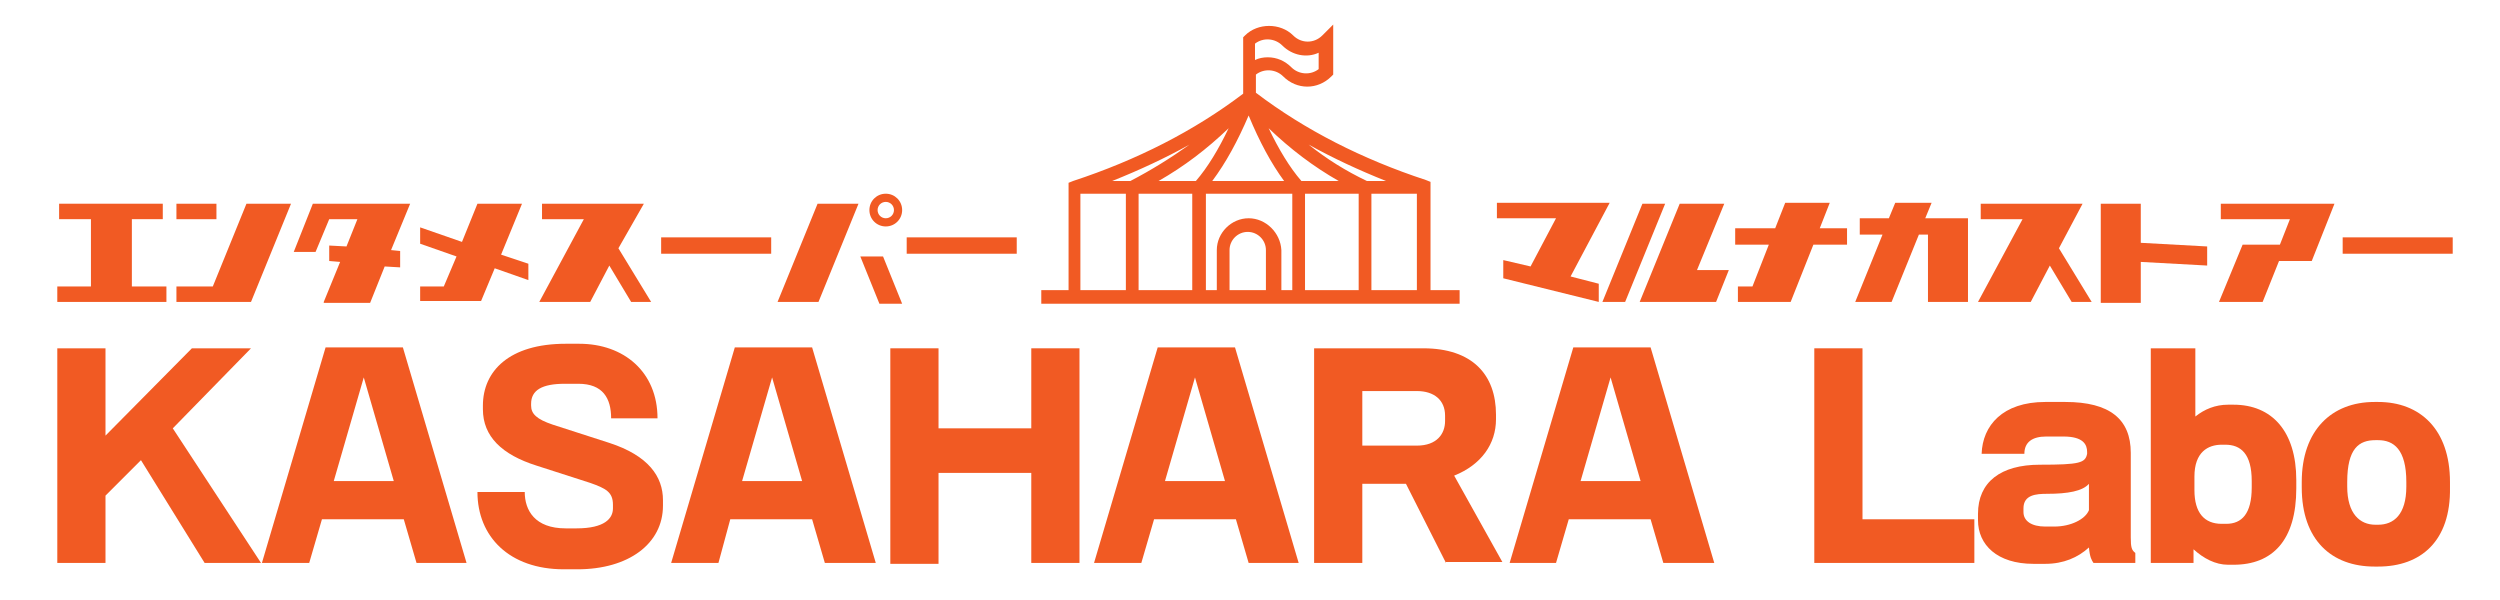
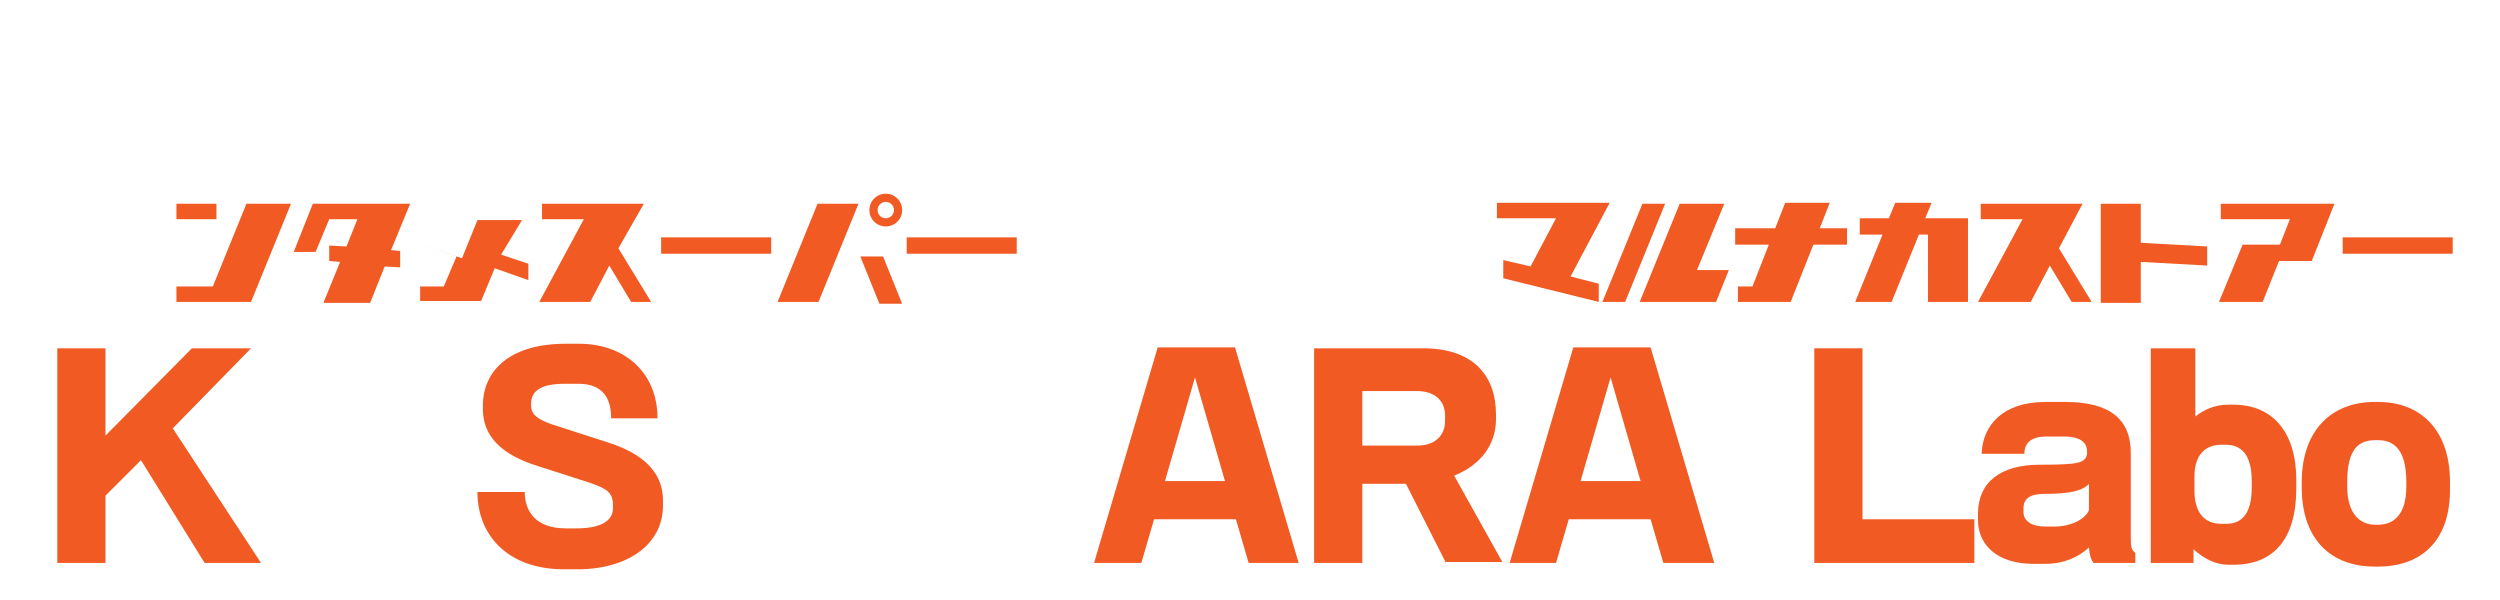
<svg xmlns="http://www.w3.org/2000/svg" id="レイヤー_1" x="300px" y="72px" viewBox="0 0 274.9 66" xml:space="preserve">
  <g>
    <path fill="#F15A23" d="M165.3,30.6v-2l3,0.7l2.8-5.3h-6.5v-1.7h12.4l-4.3,8.1l3.1,0.8v2L165.3,30.6z" />
    <path fill="#F15A23" d="M176.2,33.2l4.4-10.8h2.5l-4.4,10.8H176.2z M180.3,33.2l4.4-10.8h4.9l-3,7.3h3.5l-1.4,3.5H180.3z" />
    <path fill="#F15A23" d="M191.1,33.2v-1.7h1.6l1.8-4.6h-3.7v-1.8h4.4l1.1-2.8h4.9l-1.1,2.8h3v1.8h-3.7l-2.5,6.3H191.1z" />
    <path fill="#F15A23" d="M212,33.2v-7.4h-1l-3,7.4h-4l3-7.4h-2.5V24h3.2l0.7-1.7h4l-0.7,1.7h4.7v9.2H212z" />
    <path fill="#F15A23" d="M217.5,33.2l4.9-9.1h-4.6v-1.7h11.2l-2.6,4.9l3.6,5.9h-2.2l-2.4-4l-2.1,4H217.5z" />
    <path fill="#F15A23" d="M231,33.2V22.4h4.4v4.3l7.3,0.4v2.1l-7.3-0.4v4.5H231z" />
    <path fill="#F15A23" d="M250.6,28.7l-1.8,4.5H244l2.6-6.3h4.1l1.1-2.8h-7.6v-1.7h12.5l-2.5,6.3H250.6z" />
    <path fill="#F15A23" d="M269.7,26.1v1.8h-12.1v-1.8H269.7z" />
  </g>
  <g>
-     <path fill="#F15A23" d="M17.9,22.4v1.7h-3.4v7.4h3.8v1.7h-12v-1.7H10v-7.4H6.5v-1.7H17.9z" />
    <path fill="#F15A23" d="M19.4,33.2v-1.7h4l3.7-9.1H32l-4.4,10.8H19.4z M23.8,22.4v1.7h-4.4v-1.7H23.8z" />
    <path fill="#F15A23" d="M35.6,33.2l1.8-4.4l-1.2-0.1V27l1.9,0.1l1.2-3h-3.1l-1.5,3.6h-2.4l2.1-5.3h10.7l-2.1,5.1l1,0.1v1.8 l-1.7-0.1l-1.6,4H35.6z" />
-     <path fill="#F15A23" d="M46.2,33.2v-1.7h2.6l1.4-3.3l-4-1.4v-1.8l4.6,1.6l1.7-4.2h4.9L55.1,28l3,1v1.8l-3.7-1.3l-1.5,3.6H46.2z" />
+     <path fill="#F15A23" d="M46.2,33.2v-1.7h2.6l1.4-3.3l-4-1.4l4.6,1.6l1.7-4.2h4.9L55.1,28l3,1v1.8l-3.7-1.3l-1.5,3.6H46.2z" />
    <path fill="#F15A23" d="M59.3,33.2l4.9-9.1h-4.6v-1.7h11.2L68,27.3l3.6,5.9h-2.2l-2.4-4l-2.1,4H59.3z" />
    <path fill="#F15A23" d="M84.8,26.1v1.8H72.7v-1.8H84.8z" />
    <path fill="#F15A23" d="M90,33.2h-4.5l4.4-10.8h4.5L90,33.2z M96.7,33.4l-2.1-5.2h2.5l2.1,5.2H96.7z M97.4,21.3 c1,0,1.8,0.8,1.8,1.8c0,1-0.8,1.8-1.8,1.8c-1,0-1.8-0.8-1.8-1.8C95.6,22.1,96.4,21.3,97.4,21.3z M97.4,24c0.5,0,0.9-0.4,0.9-0.9 c0-0.5-0.4-0.9-0.9-0.9c-0.5,0-0.9,0.4-0.9,0.9C96.5,23.6,96.9,24,97.4,24z" />
    <path fill="#F15A23" d="M111.8,26.1v1.8H99.7v-1.8H111.8z" />
  </g>
  <g>
    <path fill="#F15A23" d="M22.5,61.9l-7-11.3l-3.9,3.9v7.4H6.3V38.3h5.3v9.6l9.5-9.6h6.5L19,47.1l9.7,14.8H22.5z" />
-     <path fill="#F15A23" d="M45.8,61.9l-1.4-4.8h-9l-1.4,4.8h-5.2l7-23.7h8.5l7,23.7H45.8z M40,41.5l-3.3,11.4h6.6L40,41.5z" />
    <path fill="#F15A23" d="M63.5,62.6H62c-6,0-9.5-3.6-9.5-8.5h5.2c0,2,1.1,4,4.5,4h1.2c3.1,0,4-1.1,4-2.2v-0.4c0-1.4-0.8-1.8-2.5-2.4 L59,51.2C55.2,50,53.1,48,53.1,45v-0.4c0-3.8,2.9-6.8,9.1-6.8h1.5c4.9,0,8.6,3.1,8.6,8.2h-5.1c0-2.2-0.9-3.8-3.6-3.8h-1.5 c-2.5,0-3.7,0.7-3.7,2.2v0.2c0,0.9,0.6,1.5,2.4,2.1l6.2,2c4.3,1.4,5.9,3.7,5.9,6.3v0.6C72.9,59.8,69.1,62.6,63.5,62.6z" />
-     <path fill="#F15A23" d="M90.7,61.9l-1.4-4.8h-9L79,61.9h-5.2l7-23.7h8.5l7,23.7H90.7z M84.9,41.5l-3.3,11.4h6.6L84.9,41.5z" />
-     <path fill="#F15A23" d="M113.4,61.9V52h-10.2v10h-5.3V38.3h5.3v8.8h10.2v-8.8h5.3v23.6H113.4z" />
    <path fill="#F15A23" d="M137.3,61.9l-1.4-4.8h-9l-1.4,4.8h-5.2l7-23.7h8.5l7,23.7H137.3z M131.4,41.5l-3.3,11.4h6.6L131.4,41.5z" />
    <path fill="#F15A23" d="M159,61.9l-4.4-8.7h-4.8v8.7h-5.3V38.3h12c5.4,0,8,2.9,8,7.3v0.5c0,2.7-1.6,5-4.6,6.2l5.3,9.5H159z M158.9,45.7c0-1.7-1.2-2.7-3.1-2.7h-6v6h6c2.2,0,3.1-1.3,3.1-2.7V45.7z" />
    <path fill="#F15A23" d="M182.9,61.9l-1.4-4.8h-9l-1.4,4.8H166l7-23.7h8.5l7,23.7H182.9z M177.1,41.5l-3.3,11.4h6.6L177.1,41.5z" />
    <path fill="#F15A23" d="M199.5,61.9V38.3h5.3v18.8h12.3v4.8H199.5z" />
    <path fill="#F15A23" d="M230.2,61.9c-0.2-0.3-0.4-0.6-0.5-1.7c-1.2,1.1-2.8,1.8-4.8,1.8h-1.3c-4,0-6.1-2.1-6.1-4.8v-0.7 c0-3.5,2.5-5.4,6.8-5.4c4.4,0,5-0.2,5.2-1.2v-0.2c0-0.8-0.4-1.7-2.6-1.7h-1.9c-1.5,0-2.4,0.6-2.4,1.9h-4.7c0.1-3.1,2.3-5.7,7-5.7 h2.2c4.9,0,7.2,1.9,7.2,5.6v9.3c0,1.1,0.1,1.4,0.5,1.7v1.1H230.2z M229.7,53.2c-0.7,0.8-2.3,1.1-4.6,1.1c-1.2,0-2.6,0.1-2.6,1.6 v0.4c0,1,0.9,1.6,2.4,1.6h1c1.8,0,3.4-0.8,3.8-1.8V53.2z" />
    <path fill="#F15A23" d="M245.6,62.1H245c-1.4,0-2.7-0.7-3.8-1.7v1.5h-4.7V38.3h4.9v7.5c1-0.8,2.2-1.3,3.6-1.3h0.6 c4.2,0,6.9,2.9,6.9,8.3v0.9C252.5,59.4,249.9,62.1,245.6,62.1z M247.6,52.9c0-3-1.2-4-2.9-4h-0.4c-1.5,0-3,0.8-3,3.5v1.5 c0,2.5,1.1,3.7,3,3.7h0.5c1.7,0,2.8-1.1,2.8-4V52.9z" />
    <path fill="#F15A23" d="M261.5,62.3h-0.4c-4.7,0-8-2.9-8-8.7v-0.6c0-5.7,3.3-8.8,8-8.8h0.4c4.6,0,7.9,3,7.9,8.8v0.6 C269.5,59.5,266.2,62.3,261.5,62.3z M264.6,53c0-3.6-1.4-4.6-3.1-4.6h-0.3c-1.8,0-3.1,0.9-3.1,4.6v0.5c0,3,1.4,4.2,3.1,4.2h0.3 c1.7,0,3.1-1.1,3.1-4.2V53z" />
  </g>
-   <path fill="#F15A23" d="M157.3,31.9V20l-0.5-0.2c-7-2.3-13.3-5.5-18.7-9.6V8.2c0.9-0.7,2.2-0.6,3,0.2c1.5,1.5,3.8,1.5,5.3,0l0.2-0.2 V2.7l-1.2,1.2c-0.9,0.9-2.3,0.9-3.2,0c-1.4-1.4-3.9-1.4-5.3,0l-0.2,0.2v6.2c-5.4,4.1-11.7,7.3-18.7,9.6l-0.5,0.2v11.8h-3v1.5h46 v-1.5H157.3z M138,4.8c0.9-0.7,2.2-0.6,3,0.2c1.1,1.1,2.7,1.4,4,0.8v1.8c-0.9,0.7-2.2,0.6-3-0.2c-0.7-0.7-1.6-1.1-2.6-1.1 c-0.5,0-1,0.1-1.4,0.3V4.8z M139.3,31.9h-4.1v-4.4c0-1.1,0.9-2,2-2s2,0.9,2,2V31.9z M137.3,24c-1.9,0-3.5,1.6-3.5,3.5v4.4h-1.2V21.3 h9.5v10.6h-1.2v-4.4C140.8,25.6,139.2,24,137.3,24z M127.4,19.9c2.8-1.6,5.3-3.5,7.7-5.8c-1.1,2.3-2.3,4.3-3.6,5.8H127.4z M137.3,12.7c1.2,2.9,2.5,5.3,3.9,7.2h-7.9C134.8,17.9,136.1,15.5,137.3,12.7z M143.1,19.9c-1.3-1.5-2.5-3.5-3.6-5.8 c2.4,2.3,4.9,4.2,7.7,5.8H143.1z M150.3,19.9c-2.3-1.1-4.4-2.4-6.4-4c2.7,1.5,5.5,2.8,8.5,4H150.3z M124.3,19.9h-2 c3-1.2,5.8-2.5,8.5-4C128.7,17.4,126.6,18.7,124.3,19.9z M131.1,21.3v10.6h-5.9V21.3H131.1z M143.5,21.3h5.9v10.6h-5.9V21.3z M150.8,21.3h5v10.6h-5V21.3z M118.8,21.3h5v10.6h-5V21.3z" />
</svg>